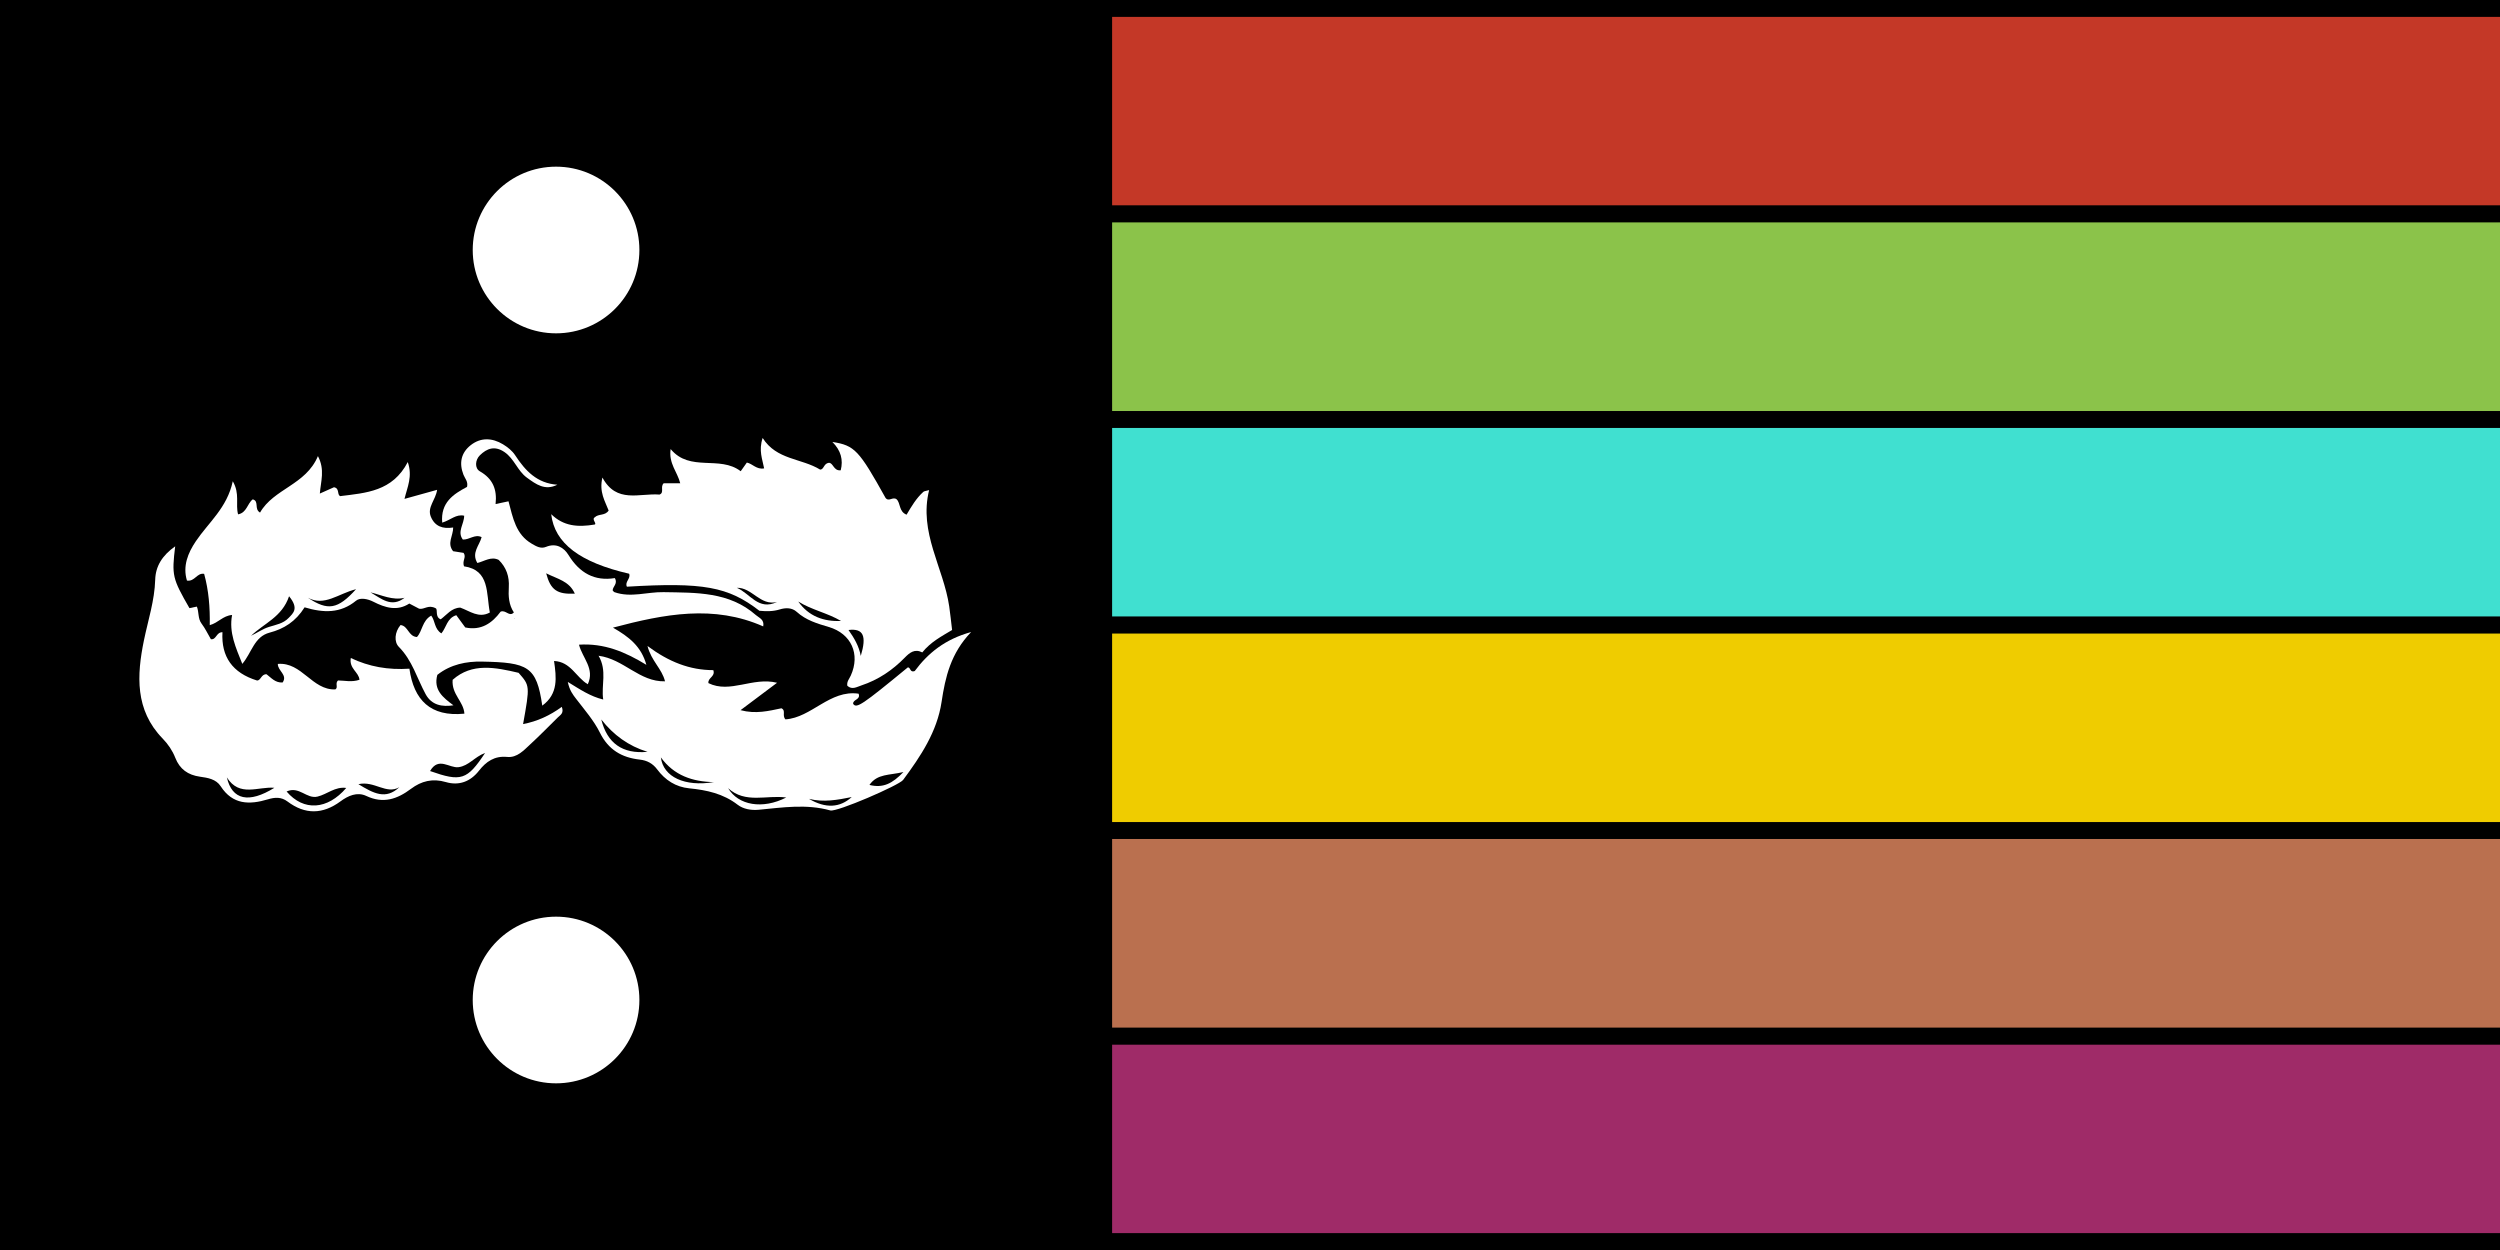
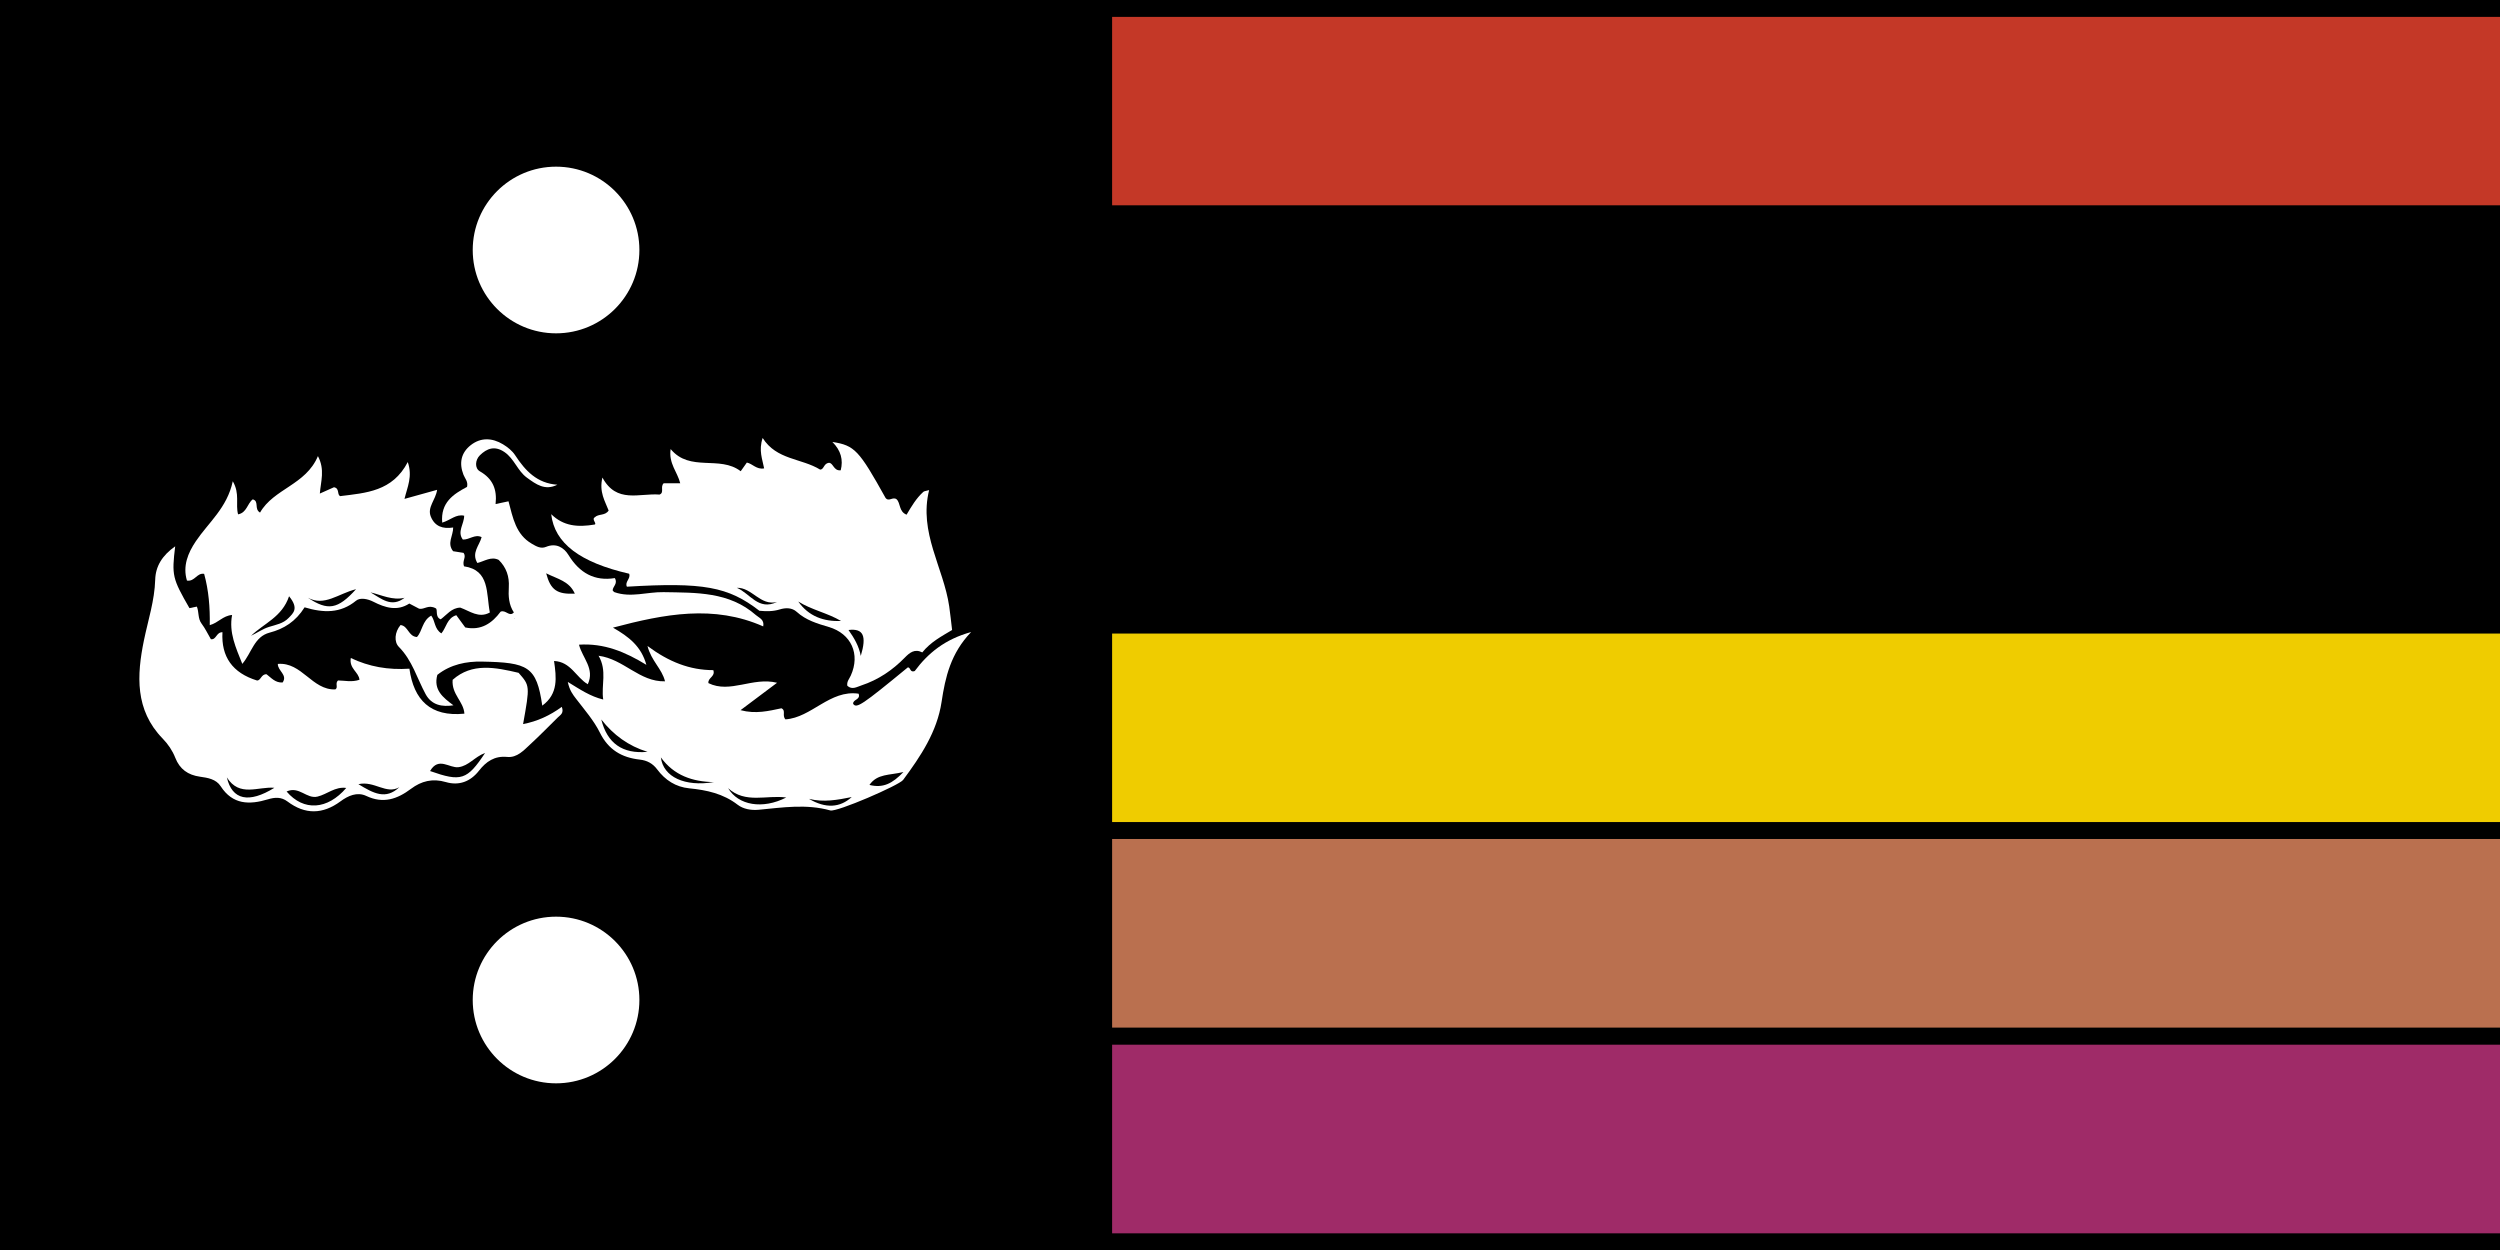
<svg xmlns="http://www.w3.org/2000/svg" xmlns:ns1="http://www.inkscape.org/namespaces/inkscape" xmlns:ns2="http://sodipodi.sourceforge.net/DTD/sodipodi-0.dtd" width="600mm" height="300mm" viewBox="0 0 600 300" version="1.1" id="svg5" ns1:version="1.1.2 (b8e25be833, 2022-02-05)" ns2:docname="Sangiran.svg">
  <ns2:namedview id="namedview7" pagecolor="#ffffff" bordercolor="#666666" borderopacity="1.0" ns1:pageshadow="2" ns1:pageopacity="0.0" ns1:pagecheckerboard="0" ns1:document-units="mm" showgrid="false" ns1:zoom="0.77771465" ns1:cx="916.7887" ns1:cy="799.13629" ns1:window-width="3753" ns1:window-height="2131" ns1:window-x="78" ns1:window-y="-9" ns1:window-maximized="1" ns1:current-layer="layer1" fit-margin-top="0" fit-margin-left="0" fit-margin-right="0" fit-margin-bottom="0" />
  <defs id="defs2" />
  <g ns1:label="Layer 1" ns1:groupmode="layer" id="layer1">
    <rect style="fill:#000000;fill-opacity:1;fill-rule:evenodd;stroke-width:0" id="rect1374" width="600" height="300" x="0" y="0" />
    <rect style="fill:#000000;fill-opacity:1;fill-rule:evenodd;stroke-width:0" id="rect1270" width="266.908" height="300" x="0" y="0" />
-     <rect style="fill:#40e0d0;fill-opacity:1;fill-rule:evenodd;stroke-width:0" id="rect1270-6" width="333.092" height="45.333" x="266.908" y="102.667" />
    <rect style="fill:#c43827;fill-opacity:1;fill-rule:evenodd;stroke-width:0" id="rect1270-6-1" width="333.092" height="45.333" x="266.908" y="4" />
    <rect style="fill:#ba704f;fill-opacity:1;fill-rule:evenodd;stroke-width:0" id="rect1270-62" width="333.092" height="45.333" x="266.908" y="201.333" />
-     <rect style="fill:#8bc34a;fill-opacity:1;fill-rule:evenodd;stroke-width:0" id="rect1270-1" width="333.092" height="45.333" x="266.908" y="53.333" />
    <rect style="fill:#9f2b68;fill-opacity:1;fill-rule:evenodd;stroke-width:0" id="rect7866" width="333.092" height="45.333" x="266.908" y="250.667" />
    <rect style="fill:#efcc00;fill-opacity:1;fill-rule:evenodd;stroke-width:0" id="rect7886" width="333.092" height="45.333" x="266.908" y="152" />
    <g id="g12" transform="matrix(0.056,0,0,0.056,31.192,104.1)" style="fill:#ffffff;fill-opacity:1;stroke-width:4.716">
      <path d="m 2129.694,655.48 c -10.233,-20.914 17.755,-35.045 9.633,-55.599 -209.605,-48.136 -319.894,-130.054 -334.005,-255.187 52.627,51.498 113.228,56.653 186.32,44.385 10.352,-3.777 -13.848,-22.905 -0.092,-30.549 16.326,-16.69 44.263,-5.815 59.906,-29.45 -14.888,-39.542 -41.706,-78.629 -26.656,-141.372 60.633,112.683 158.434,66.11 244.822,72.996 21.768,-8.702 1.484,-33.062 17.8,-48.541 19.999,0 43.044,0 70.844,0 -11.802,-48.167 -50.235,-84.331 -41.132,-146.573 83.077,100.336 209.863,25.558 300.301,95.078 9.693,-13.697 17.268,-24.401 26.328,-37.202 24.281,4.806 41.407,31.079 74.087,24.998 -7.034,-38.525 -24.35,-75.941 -6.356,-130.367 59.622,94.639 165.897,86.216 246.522,135.663 16.738,-0.506 14.447,-26.051 36.978,-29.222 19.178,-0.738 20.318,35.912 51.111,32.061 11.204,-44.536 1.241,-84.395 -35.764,-121.498 95.578,15.098 113.757,34.81 227.938,240.037 14.335,17.892 30.314,-6.475 47.031,5.512 17.881,16.31 9.288,53.106 43.02,66.242 20.437,-34.664 41.143,-70.131 71.729,-97.778 3.755,-3.394 10.569,-3.404 24.919,-7.601 -45.198,181.67 61.721,331.956 86.028,498.06 4.788,32.72 8.051,65.663 12.383,101.53 -44.48,26.686 -91.846,51.203 -127.771,96.029 -32.527,-16.778 -54.279,1.112 -75.013,22.368 -52.808,54.137 -113.946,95.314 -186.163,119.203 -19.834,6.561 -39.432,19.807 -60.031,1.552 -3.336,-17.708 8.401,-29.809 14.734,-43.748 41.749,-91.897 2.16,-179.868 -94.163,-208.297 -49.207,-14.523 -97.885,-28.834 -137.408,-64.843 -20.527,-18.702 -47.946,-18.188 -73.062,-10.372 -29.184,9.082 -58.143,8.234 -86.982,5.675 C 2563.661,655.149 2456.716,635.785 2129.694,655.48 Z m 734.412,63.562 c 45.183,63.877 108.818,86.215 183.587,83.49 -58.16,-34.664 -126.112,-47.283 -183.587,-83.49 z m -90.95,1.755 c -71.639,18.563 -107.069,-62.686 -172.379,-60.587 56.51,23.511 92.248,99.683 172.379,60.587 z m 358.891,231.38 c 25.825,-85.954 11.393,-118.879 -52.67,-111.153 24.79,34.9 44.958,69.585 52.67,111.153 z" id="path2" style="fill:#ffffff;fill-opacity:1;stroke-width:4.716" />
      <path d="m 1850.75,1170.459 c -51.302,37.296 -105.105,62.19 -165.924,73.787 29.398,-164.336 29.398,-164.336 -19.254,-219.679 -99.07,-23.139 -199.255,-44.337 -282.703,30.043 -4.865,62.878 46.904,91.949 50.44,145.013 -145.827,14.515 -216.955,-58.713 -235.675,-192.77 -91.464,6.049 -172.622,-8.365 -251.173,-45.743 -8.25,45.184 34.84,60.798 37.06,93.309 -33.512,11.353 -64.71,2.94 -91.913,2.902 -13.84,12.539 2.183,30.087 -11.499,38.411 -100.134,3.482 -143.083,-118.138 -246.465,-109.285 -0.66,29.791 43.1,46.898 20.65,79.56 -31.465,2.241 -49.694,-20.735 -68.974,-35.286 -23.119,-1.121 -24.58,27.948 -41.005,26.743 -104.95,-32.446 -153.817,-101.799 -147.916,-206.883 -26.938,-0.522 -26.232,33.891 -49.623,29.931 -13.666,-23.317 -24.561,-46.612 -39.787,-66.61 -16.776,-22.037 -10.574,-49.15 -20.265,-73.07 -11.488,2.349 -22.032,4.505 -31.804,6.504 -73.315,-127.529 -76.234,-139.611 -61.109,-264.916 -55.698,39.214 -83.974,85.525 -85.629,142.85 -2.589,89.771 -30.555,173.694 -48.328,260.21 -30.639,149.159 -38.981,298.279 79.991,420.598 23.641,24.307 42.153,51.572 54.437,82.795 19.153,48.688 54.191,73.689 105.961,80.919 32.676,4.564 68.629,10.082 88.593,40.961 51.419,79.535 123.417,79.905 202.5,55.986 29.542,-8.936 56.771,-11.019 83.827,9.324 75.442,56.723 150.896,55.594 227.229,-0.713 32.352,-23.864 71.223,-41.698 110.526,-23.056 72.532,34.403 132.541,13.682 191.494,-30.563 44.57,-33.45 92.539,-45.615 149.731,-28.82 55.229,16.218 104.611,-1.457 141.552,-48.677 30.421,-38.887 66.422,-64.499 120.761,-59.144 43.248,4.263 71.623,-28.806 100.252,-55.078 40.376,-37.05 78.54,-76.507 117.695,-114.891 10.321,-10.118 26.476,-17.408 16.349,-44.665 z M 415.281,1472.756 c 54.157,86.253 133.737,38.315 203.657,44.566 -109.399,67.894 -181.497,52.435 -203.657,-44.566 z m 255.946,60.504 c 53.82,-24.778 85.476,33.081 132.542,21.793 41.17,-9.874 75.26,-43.788 123.111,-37.059 -80.538,93.65 -182.273,101.097 -255.653,15.266 z m 307.732,-31.453 c 68.535,-15.722 119.731,45.888 175.511,12.891 -58.416,55.153 -110.455,26.578 -175.511,-12.891 z m 307.173,-56.285 c 36.407,-62.743 82.747,-11.65 121.675,-16.529 44.367,-5.561 69.075,-44.444 114.092,-60.925 -77.005,116.146 -102.418,124.45 -235.767,77.454 z" id="path4" style="fill:#ffffff;fill-opacity:1;stroke-width:4.716" />
      <path d="m 3363.325,1016.98 c -21.601,8.047 -16.817,-16.481 -29.646,-15.694 -196.815,161.855 -219.793,177.183 -234.289,156.336 -2.105,-19.548 33.411,-17.127 23.299,-43.605 -123.113,-17.837 -201.747,102.748 -313.575,110.061 -15.639,-17.366 3.546,-37.631 -17.12,-47.489 -54.468,11.364 -109.692,25.56 -175.244,8.071 55.148,-41.363 101.325,-75.997 156.566,-117.432 -105.054,-26.038 -200.697,47.405 -294.188,1.581 -3.358,-23.417 30.655,-27.566 20.937,-55.73 -100.062,0.176 -190.686,-35.217 -282.07,-103.419 16.054,63.744 62.072,97.594 75.11,151.388 -109.693,3.054 -176.247,-95.355 -284.782,-109.572 37.679,64.736 10.502,125.986 19.88,187.635 -55.394,-13.545 -97.811,-42.394 -151.81,-75.463 7.688,36.869 21.754,54.281 36.084,72.993 35.76,46.7 75.549,92.124 101.384,144.182 36.595,73.74 93.845,107.177 170.928,115.693 31.113,3.438 55.795,16.603 74.545,41.815 34.403,46.258 79.809,75.612 137.534,81.313 74.909,7.397 145.549,22.668 207.595,70.43 24.044,18.507 57.652,24.55 90.136,21.465 102.379,-9.727 204.357,-25.782 307.004,2.895 27.729,7.747 294.88,-107.687 312.014,-130.817 75.061,-101.32 145.55,-206.499 164.697,-334.12 16.008,-106.702 39.149,-208.384 126.708,-299.636 -112.407,30.7 -185.5,91.206 -241.699,167.117 z m -1343.397,207.548 c 51.836,66.168 116.708,113.914 198.192,138.626 -107.372,10.238 -172.941,-36.848 -198.192,-138.626 z m 255.338,162.532 c 56.318,77.449 135.868,104.351 227.107,105.831 -124.203,20.889 -216.65,-21.607 -227.107,-105.831 z m 288.21,131.763 c 73.723,68.044 165.807,28.318 249.113,40.117 -101.162,51.66 -205.492,33.883 -249.113,-40.117 z m 346.477,45.851 c 62.393,15.893 122.87,4.525 183.29,-7.665 -50.502,45.859 -111.406,49.902 -183.29,7.665 z m 259.219,-59.597 c 34.221,-49.177 85.463,-40.576 145.691,-55.391 -46.902,49.268 -87.055,69.985 -145.691,55.391 z" id="path6" style="fill:#ffffff;fill-opacity:1;stroke-width:4.716" />
      <path d="M 748.457,743.855 C 710.052,804.923 659.939,836.296 598.311,852.401 532.329,869.644 522.141,938.153 481.456,986.299 453.762,916.894 423.45,852.302 437.678,776.716 c -39.571,3.053 -58.738,33.554 -95.725,43.512 1.43,-76.318 -4.549,-149.001 -24.056,-219.835 -31.357,-5.302 -39.821,34.188 -73.656,28.861 -18.904,-62.308 4.526,-118.741 38.094,-168.577 54.174,-80.427 134.242,-143.195 158.322,-257.167 31.416,53.943 10.851,98.42 22.709,141.899 37.603,-6.936 39.445,-46.662 62.857,-64.277 28.817,7.765 4.63,41.099 31.231,56.714 58.641,-102.657 196.467,-118.295 248.102,-242.117 30.796,58.613 12.309,107.498 8.175,160.541 22.855,-10.194 43.164,-19.253 60.639,-27.047 25.012,4.814 12.024,29.549 26.068,38.121 110.726,-13.8 224.886,-19.895 290.151,-146.097 21.358,61.933 -1.673,106.41 -14.051,157.897 47.559,-13.221 89.64,-24.918 139.86,-38.878 -6.281,43.714 -43.393,74.669 -27.039,114.861 17.089,41.999 51.348,53.666 95.853,46.602 0.259,35.688 -27.692,67.326 -0.277,101.636 14.133,2.241 30.819,4.886 44.829,7.107 13.568,19.164 -7.029,32.375 1.83,57.61 111.597,16.561 94.651,116.028 110.77,197.913 -47.543,26.361 -86.035,-6.502 -126.798,-20.918 -37.617,1.072 -57.721,30.941 -83.774,50.15 -25.715,-9.713 -11.121,-42.377 -21.542,-47.339 -31.889,-16.949 -47.621,6.072 -70.766,2.007 -10.734,-5.644 -24.464,-12.864 -42.306,-22.245 -51.712,33.821 -103.339,18.123 -154.266,-7.857 -24.151,-12.32 -56.392,-18.802 -73.829,-4.437 -67.177,55.343 -140.234,52.664 -220.628,28.501 z M 681.856,696.431 C 652.238,785.46 574.004,812.674 518.853,865.89 c 26.802,-12.832 49.738,-29.523 77.264,-38.135 29.538,-9.242 61.005,-14.313 83.851,-38.316 19.805,-20.807 45.007,-40.266 1.888,-93.009 z m 80.734,6.369 c 85.49,57.022 128.089,50.13 206.335,-36.651 -77.117,19.45 -135.254,75.03 -206.335,36.651 z m 414.234,0.254 c -51.715,12.258 -97.857,-11.781 -145.921,-23.295 45.783,26.372 89.339,67.252 145.921,23.295 z" id="path8" style="fill:#ffffff;fill-opacity:1;stroke-width:4.716" />
      <path d="m 1645.296,765.793 c -21.867,-33.043 -23.986,-70.192 -21.672,-107.963 2.808,-45.822 -10.683,-85.186 -43.315,-117.162 -32.703,-16.17 -60.591,5.657 -91.518,13.221 -26.351,-43.959 9.05,-74.842 18.3,-110.82 -28.578,-14.084 -51.722,11.416 -80.487,10.409 -25.407,-33.921 5.618,-66.015 5.718,-102.213 -34.474,-7.986 -58.007,18.627 -94.081,29.659 -7.81,-85.908 47.8,-122.216 106.349,-153.161 5.483,-22.748 -9.149,-36.33 -15.306,-52.123 -19.605,-50.289 -10.108,-94.393 31.31,-126.89 43.192,-33.889 92.176,-31.236 137.977,-3.585 19.738,11.916 39.741,27.77 52.102,46.736 43.452,66.67 94.15,120.744 181.049,126.522 -53.247,26.688 -91.416,-1.823 -130.564,-30.257 -40.532,-29.439 -54.017,-81.249 -96.531,-109.949 -41.813,-28.226 -75.242,-15.085 -105.028,14.106 -20.485,20.075 -22.724,55.697 -0.084,68.637 55.241,31.574 74.442,77.022 67.424,140.328 23.308,-4.96 39.423,-8.389 55.358,-11.779 19.056,71.055 31.181,142.097 100.019,181.938 19.104,11.057 38.184,22.708 60.779,13.361 43.402,-17.954 76.621,2.788 96.505,35.139 47.149,76.71 111.417,112.806 198.397,98.639 14.145,24.402 -9.371,35.878 -9.292,52.994 2.726,2.661 4.814,6.333 7.822,7.394 70.07,24.718 140.115,-1.463 210.155,-0.166 139.334,2.58 281.125,-2.531 395.968,98.373 13.661,12.002 36.939,18.675 31.331,48.454 -211.836,-93.721 -421.951,-53.599 -644.001,5.284 69.147,39.59 121.45,80.596 143.211,159.493 -91.2,-55.819 -180.996,-93.394 -288.823,-86.461 14.732,57.404 68.768,102.732 37.758,169.588 -50.12,-29.122 -72.531,-96.591 -144.648,-99.673 10.025,70.073 19.18,140.45 -50.455,191.357 -24.418,-168.77 -61.137,-184.967 -259.045,-188.785 -64.796,-1.25 -133.347,11.359 -190.719,56.955 -17.394,64.442 23.614,96.565 69.037,130.423 -48.333,7.437 -93.335,-0.214 -119.058,-47.487 -37.08,-68.145 -57.044,-144.541 -114.811,-202.904 -21.036,-21.253 -18.415,-63.062 7.079,-93.606 33.069,3.441 33.432,49.105 70.401,51.299 23.608,-24.993 22.015,-69.679 61.184,-91.701 17.331,22.209 13.003,57.257 43.546,76.135 21.113,-24.4 24.022,-65.904 63.932,-77.894 11.966,16.36 24.442,33.416 38.413,52.516 68.279,14.493 115.48,-18.729 151.523,-67.712 22.345,-9.349 37.469,24.512 56.87,3.144 0.26,8.8 0.703,17.338 1.099,25.755 0.859,-0.657 1.765,-1.194 2.671,-1.73 -1.363,0.176 -2.727,0.352 -4.09,0.527 0.079,-8.123 0.159,-16.245 0.238,-24.368 z m 261.232,-80.553 c -23.785,-53.691 -72.702,-62.081 -122.839,-87.136 19.088,72.263 47.729,90.704 122.839,87.136 z" id="path10" style="fill:#ffffff;fill-opacity:1;stroke-width:4.716" />
    </g>
    <circle style="fill:#ffffff;fill-opacity:1;stroke-width:9.906" id="path9573" cx="133.454" cy="60" r="20" />
    <circle style="fill:#ffffff;fill-opacity:1;stroke-width:9.906" id="path9573-0" cx="133.454" cy="240" r="20" />
    <rect style="fill:#000000;fill-opacity:1;stroke-width:9.906" id="rect9720-25" width="348.463" height="4" x="251.537" y="0" />
    <rect style="fill:#000000;fill-opacity:1;stroke-width:9.906" id="rect9720-0" width="337.928" height="4" x="262.072" y="49.333" />
    <rect style="fill:#000000;fill-opacity:1;stroke-width:9.906" id="rect9720-2" width="337.237" height="4" x="262.763" y="98.667" />
    <rect style="fill:#000000;fill-opacity:1;stroke-width:9.906" id="rect9720-1" width="335.855" height="4" x="264.145" y="148" />
    <rect style="fill:#000000;fill-opacity:1;stroke-width:9.906" id="rect9720-1-1" width="340.864" height="4" x="259.136" y="197.333" />
    <rect style="fill:#000000;fill-opacity:1;stroke-width:9.906" id="rect9720-1-2" width="340.864" height="4" x="259.136" y="246.667" />
-     <rect style="fill:#000000;fill-opacity:1;stroke-width:9.906" id="rect9720-3" width="348.463" height="4" x="251.537" y="296" />
  </g>
</svg>